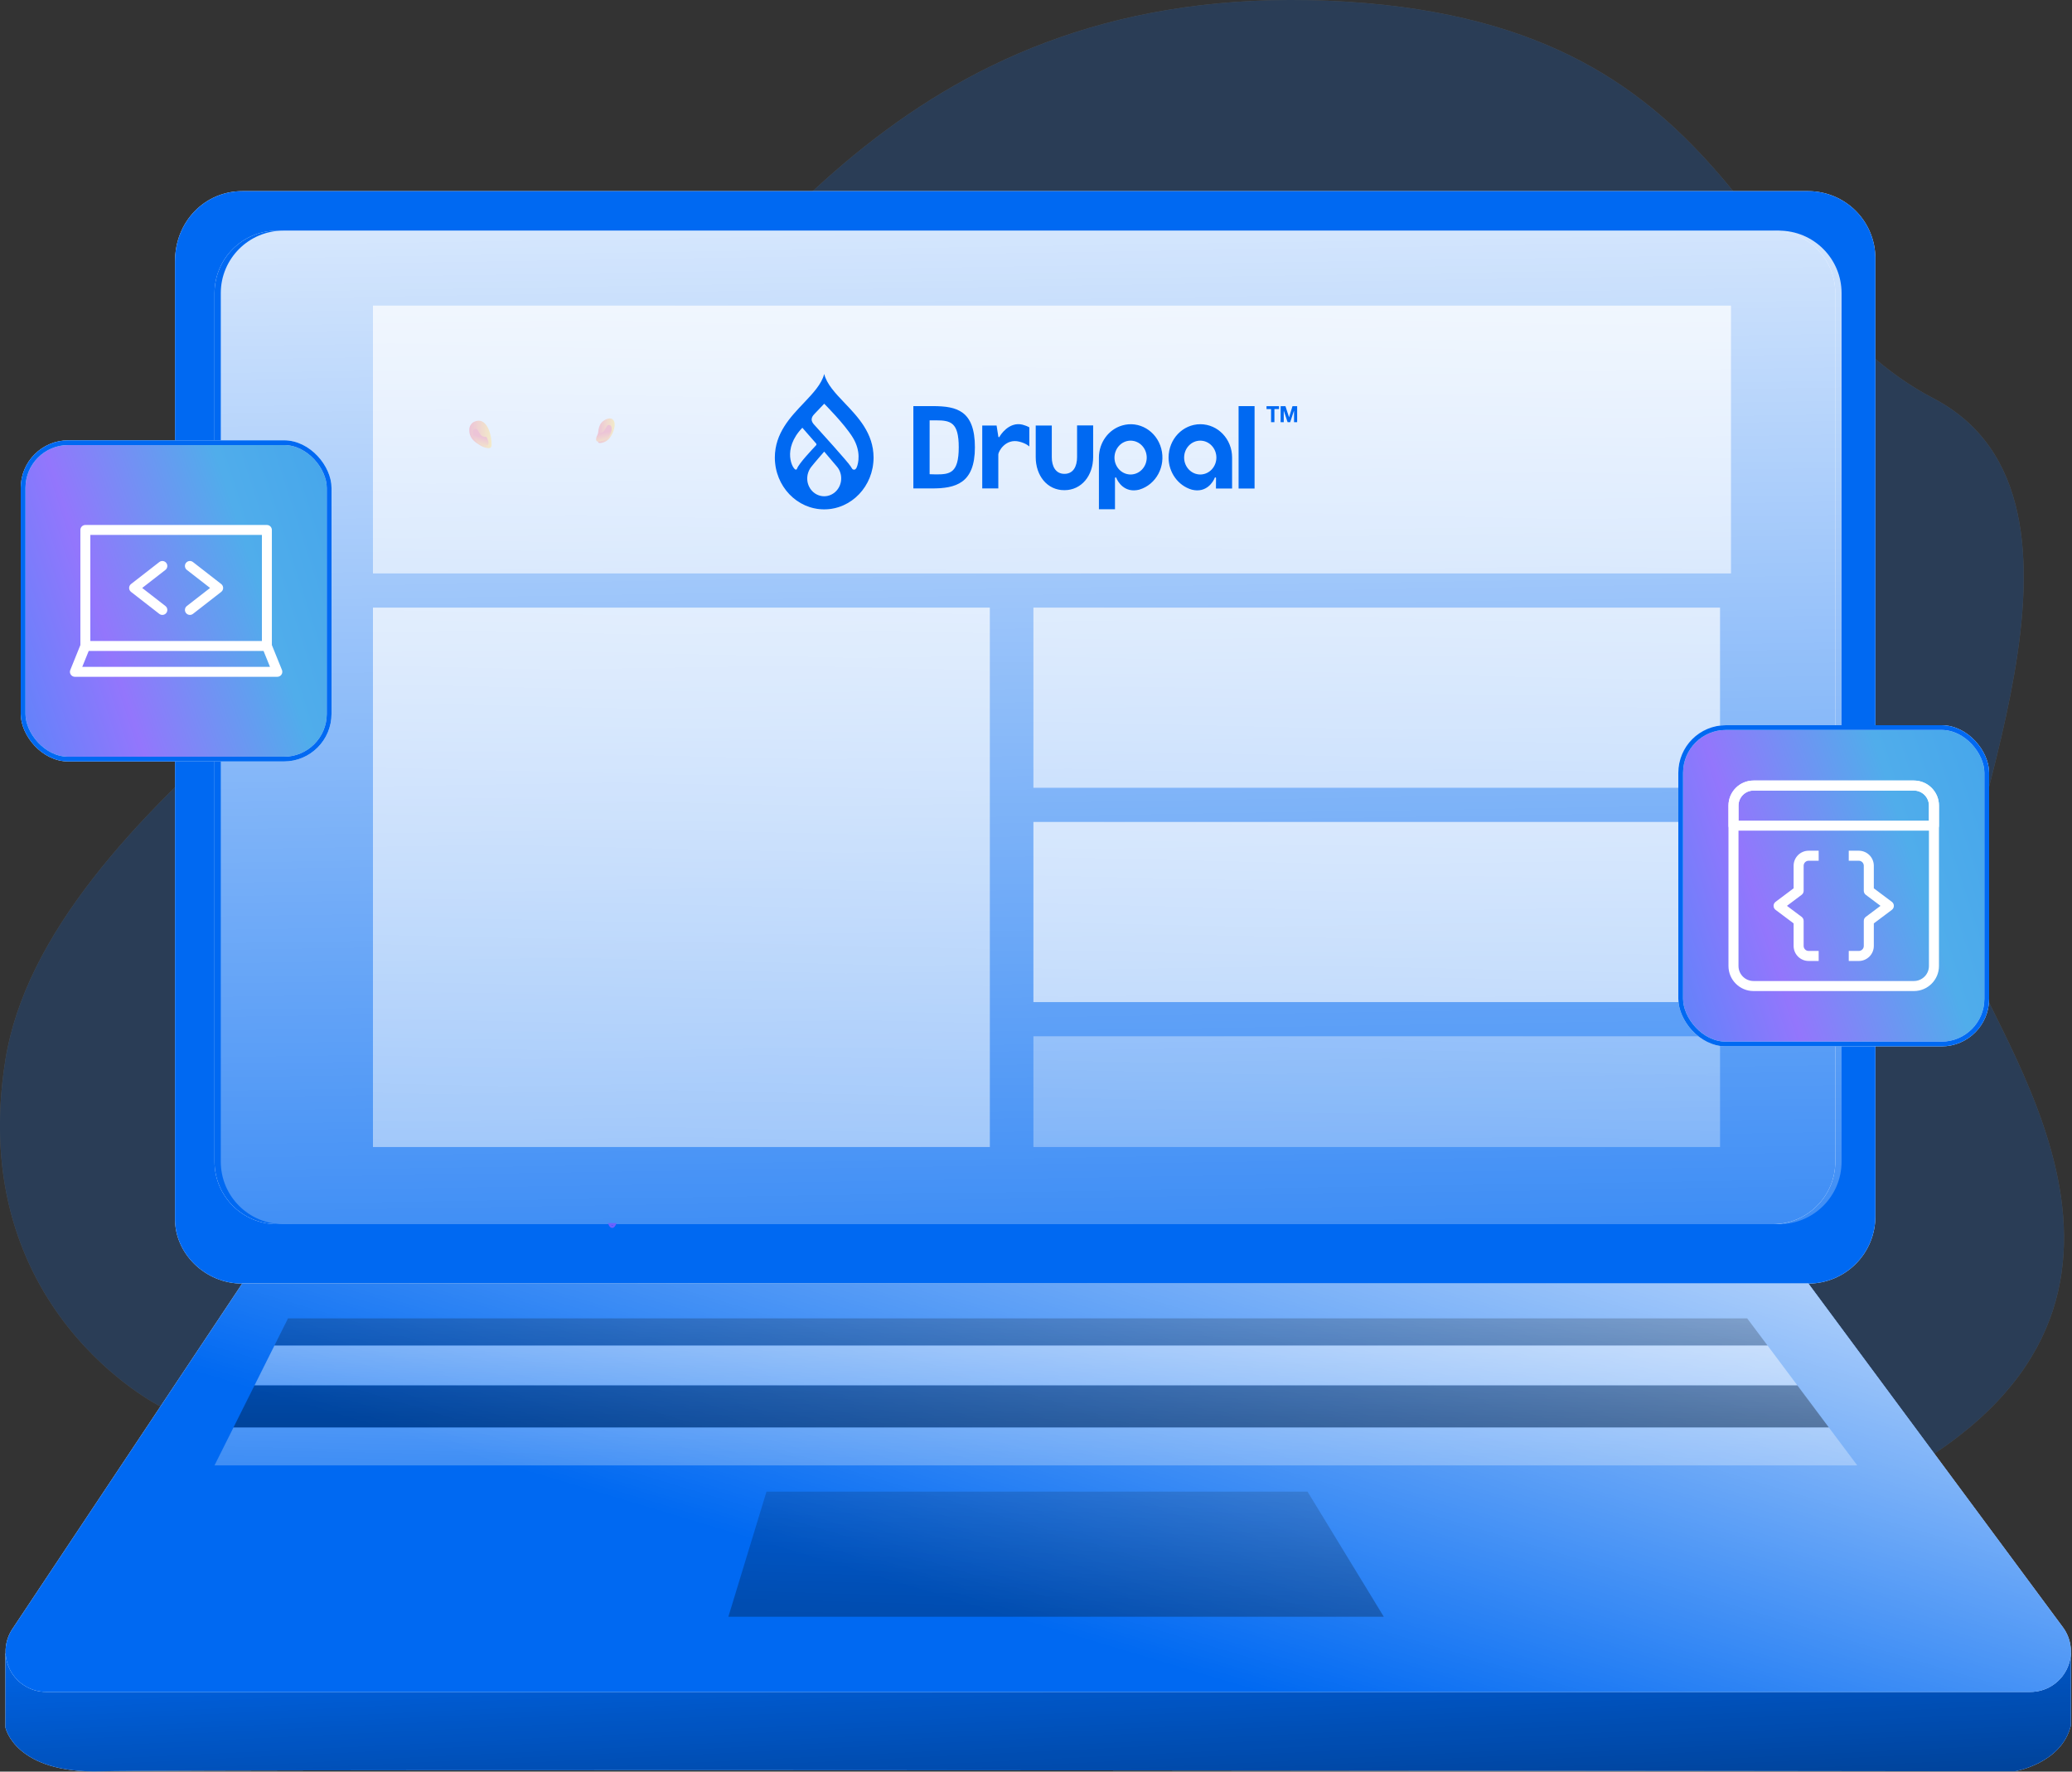
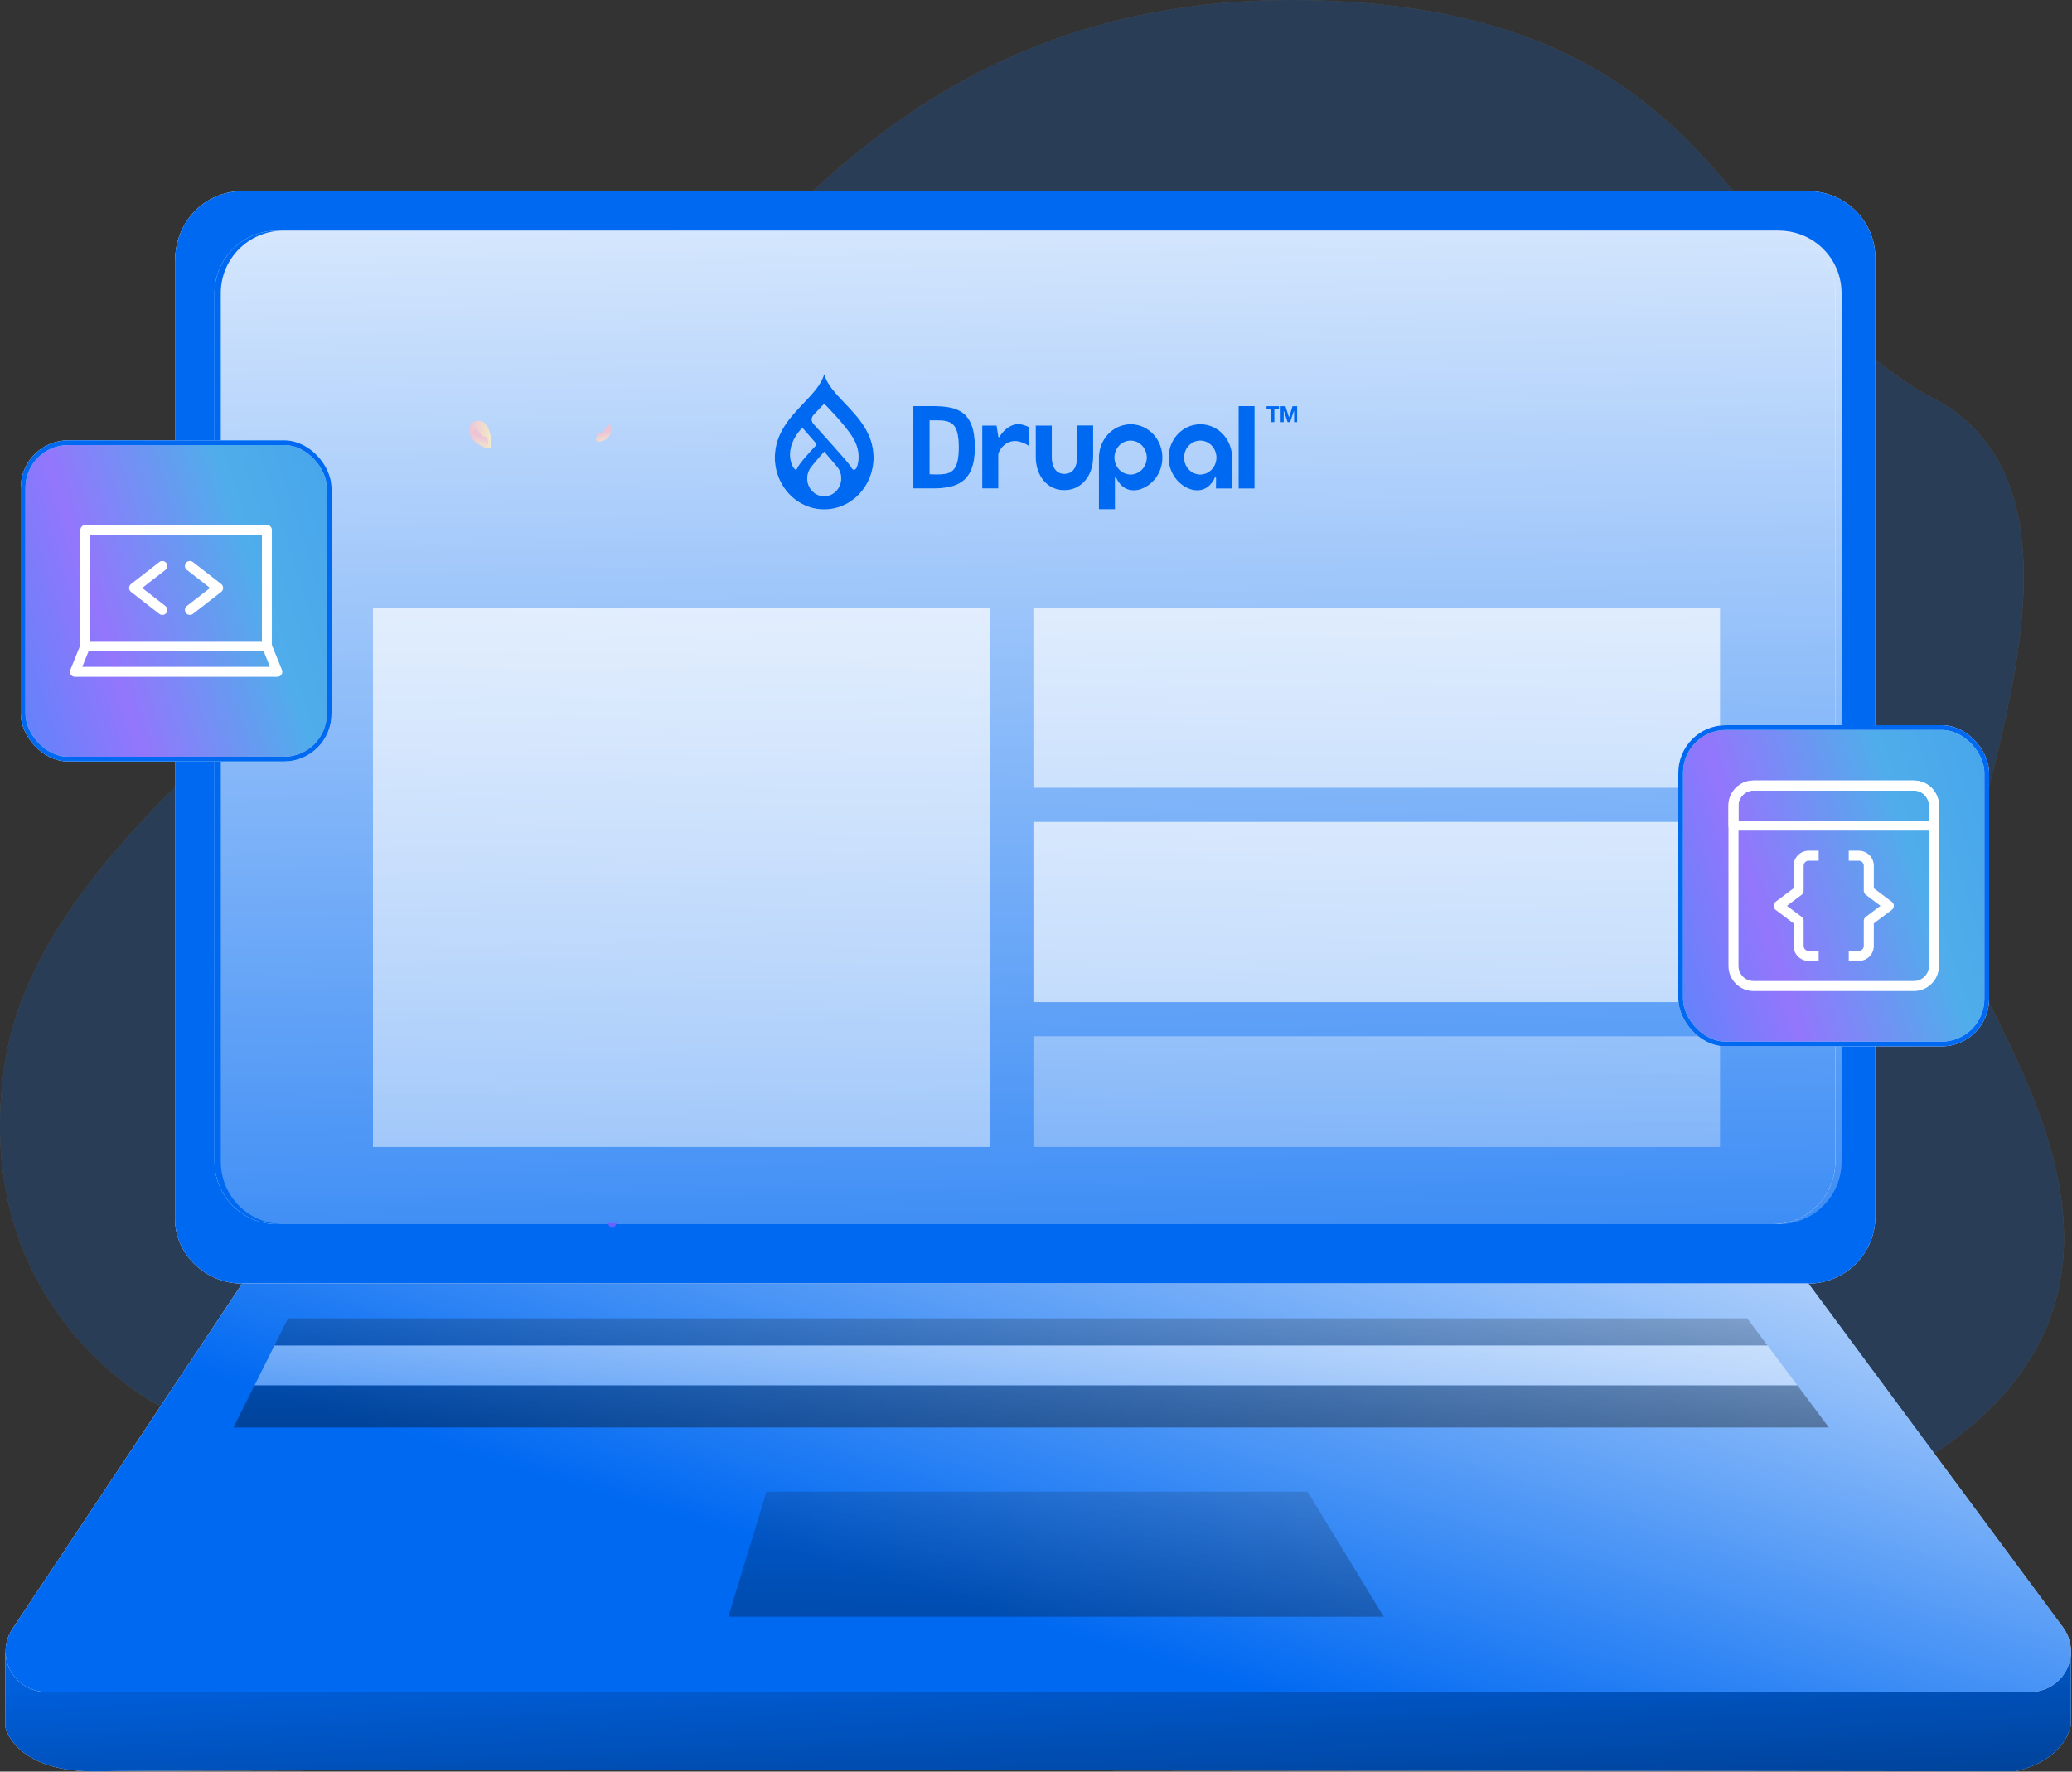
<svg xmlns="http://www.w3.org/2000/svg" width="400" height="342" viewBox="0 0 400 342" fill="none">
  <rect x="0" y="0" width="400" height="342" fill="#333333" stroke="none" />
  <g clip-path="url(#clip0_1657_37039)">
    <g opacity="0.18">
      <path d="M30.974 271.515C30.974 271.515 -6.733 252.818 1.048 204.556C8.828 156.293 85.147 114.209 115.108 82.646C145.069 51.083 176.111 -3.175 256.377 0.143C336.643 3.462 335.562 57.268 373.212 76.879C410.862 96.491 375.426 164.64 378.75 180.956C382.074 197.273 424.564 246.577 373.418 280.628C322.272 314.68 30.974 271.515 30.974 271.515Z" fill="white" />
      <path d="M30.974 271.515C30.974 271.515 -6.733 252.818 1.048 204.556C8.828 156.293 85.147 114.209 115.108 82.646C145.069 51.083 176.111 -3.175 256.377 0.143C336.643 3.462 335.562 57.268 373.212 76.879C410.862 96.491 375.426 164.64 378.75 180.956C382.074 197.273 424.564 246.577 373.418 280.628C322.272 314.68 30.974 271.515 30.974 271.515Z" fill="#0069F2" />
    </g>
    <path d="M1.047 319.182V333.485C1.047 333.485 2.866 342.438 19.549 341.946C36.231 341.454 388.944 341.946 388.944 341.946C388.944 341.946 397.972 340.476 399.774 333.119V319.182H1.047Z" fill="white" />
    <path d="M1.047 319.182V333.485C1.047 333.485 2.866 342.438 19.549 341.946C36.231 341.454 388.944 341.946 388.944 341.946C388.944 341.946 397.972 340.476 399.774 333.119V319.182H1.047Z" fill="#0069F2" />
    <path d="M1.047 319.182V333.485C1.047 333.485 2.866 342.438 19.549 341.946C36.231 341.454 388.944 341.946 388.944 341.946C388.944 341.946 397.972 340.476 399.774 333.119V319.182H1.047Z" fill="url(#paint0_linear_1657_37039)" />
    <path d="M349.098 247.795H46.759C39.596 247.795 33.789 241.994 33.789 235.392V50.431C33.789 42.708 39.596 36.901 46.759 36.901H349.098C352.534 36.907 355.827 38.276 358.254 40.707C360.681 43.139 362.044 46.434 362.044 49.87V234.831C362.044 238.266 360.681 241.561 358.254 243.992C355.826 246.422 352.533 247.79 349.098 247.795Z" fill="white" />
    <path d="M349.098 247.795H46.759C39.596 247.795 33.789 241.994 33.789 235.392V50.431C33.789 42.708 39.596 36.901 46.759 36.901H349.098C352.534 36.907 355.827 38.276 358.254 40.707C360.681 43.139 362.044 46.434 362.044 49.87V234.831C362.044 238.266 360.681 241.561 358.254 243.992C355.826 246.422 352.533 247.79 349.098 247.795Z" fill="#0069F2" />
    <path d="M342.237 44.527H53.485C46.819 44.527 41.414 49.931 41.414 56.598V224.253C41.414 230.92 46.819 236.324 53.485 236.324H342.237C348.904 236.324 354.308 230.92 354.308 224.253V56.598C354.308 49.931 348.904 44.527 342.237 44.527Z" fill="white" />
    <path d="M342.237 44.527H53.485C46.819 44.527 41.414 49.931 41.414 56.598V224.253C41.414 230.92 46.819 236.324 53.485 236.324H342.237C348.904 236.324 354.308 230.92 354.308 224.253V56.598C354.308 49.931 348.904 44.527 342.237 44.527Z" fill="#0069F2" />
    <path d="M343.444 44.527H54.693C48.026 44.527 42.621 49.931 42.621 56.598V224.253C42.621 230.92 48.026 236.324 54.693 236.324H343.444C350.111 236.324 355.516 230.92 355.516 224.253V56.598C355.516 49.931 350.111 44.527 343.444 44.527Z" fill="url(#paint1_linear_1657_37039)" />
-     <path d="M72 59H334.169V110.7H72V59Z" fill="url(#paint2_linear_1657_37039)" />
    <path d="M72 117.3H191.088V221.429H72V117.3Z" fill="url(#paint3_linear_1657_37039)" />
    <path d="M199.5 117.3H332.054V152.075H199.5V117.3Z" fill="url(#paint4_linear_1657_37039)" />
    <path d="M199.5 158.675H332.054V193.45H199.5V158.675Z" fill="url(#paint5_linear_1657_37039)" />
    <path d="M199.5 200.05H332.054V221.43H199.5V200.05Z" fill="url(#paint6_linear_1657_37039)" />
-     <path d="M118.614 81.525C118.694 81.916 118.676 82.321 118.563 82.703C118.413 83.403 118.101 84.057 117.653 84.614C117.425 84.889 117.141 85.113 116.821 85.271C116.501 85.428 116.15 85.517 115.794 85.529C115.744 85.535 115.694 85.529 115.648 85.513C115.601 85.496 115.559 85.468 115.525 85.432C115.487 85.376 115.467 85.311 115.467 85.243C115.422 84.179 115.37 82.566 116.04 81.674C116.657 80.907 118.248 80.186 118.614 81.525Z" fill="url(#paint7_linear_1657_37039)" />
    <path d="M91.439 81.468C91.175 81.624 90.957 81.848 90.81 82.117C90.662 82.385 90.588 82.689 90.597 82.995C90.574 83.633 90.777 84.259 91.17 84.763C91.519 85.165 91.933 85.507 92.394 85.775C92.939 86.191 93.588 86.447 94.27 86.513C94.365 86.524 94.461 86.512 94.55 86.479C94.639 86.447 94.72 86.394 94.785 86.325C94.864 86.207 94.902 86.066 94.894 85.924C94.963 84.277 94.116 80.169 91.439 81.468Z" fill="url(#paint8_linear_1657_37039)" />
    <path d="M93.877 84.351C93.66 84.384 93.438 84.357 93.235 84.271C93.033 84.185 92.859 84.044 92.733 83.864C92.309 83.258 92.16 82.52 91.588 82.846C91.016 83.172 91.388 84.414 91.874 85.094C92.361 85.775 93.968 86.29 94.243 85.827C94.518 85.363 93.877 84.351 93.877 84.351Z" fill="url(#paint9_linear_1657_37039)" />
    <path d="M115.53 83.607C115.743 83.639 115.96 83.61 116.158 83.524C116.355 83.438 116.524 83.298 116.645 83.12C117.075 82.514 117.218 81.776 117.79 82.108C118.362 82.44 117.996 83.67 117.504 84.35C117.012 85.031 115.415 85.552 115.141 85.083C114.866 84.614 115.53 83.607 115.53 83.607Z" fill="url(#paint10_linear_1657_37039)" />
    <path d="M117.676 236.324H118.717C118.116 237.491 117.676 236.324 117.676 236.324Z" stroke="#6C62FF" stroke-width="0.423" stroke-miterlimit="10" />
    <path d="M46.757 247.795L2.385 314.468C1.601 315.646 1.152 317.014 1.085 318.427C1.018 319.84 1.335 321.245 2.003 322.492C2.671 323.739 3.665 324.781 4.879 325.508C6.093 326.235 7.481 326.619 8.895 326.619H391.958C393.407 326.62 394.827 326.219 396.061 325.46C397.295 324.701 398.294 323.615 398.946 322.322C399.599 321.028 399.879 319.579 399.757 318.136C399.634 316.693 399.113 315.312 398.251 314.147L349.108 247.783L46.757 247.795Z" fill="white" />
    <path d="M46.757 247.795L2.385 314.468C1.601 315.646 1.152 317.014 1.085 318.427C1.018 319.84 1.335 321.245 2.003 322.492C2.671 323.739 3.665 324.781 4.879 325.508C6.093 326.235 7.481 326.619 8.895 326.619H391.958C393.407 326.62 394.827 326.219 396.061 325.46C397.295 324.701 398.294 323.615 398.946 322.322C399.599 321.028 399.879 319.579 399.757 318.136C399.634 316.693 399.113 315.312 398.251 314.147L349.108 247.783L46.757 247.795Z" fill="#0069F2" />
    <path d="M46.757 247.795L2.385 314.468C1.601 315.646 1.152 317.014 1.085 318.427C1.018 319.84 1.335 321.245 2.003 322.492C2.671 323.739 3.665 324.781 4.879 325.508C6.093 326.235 7.481 326.619 8.895 326.619H391.958C393.407 326.62 394.827 326.219 396.061 325.46C397.295 324.701 398.294 323.615 398.946 322.322C399.599 321.028 399.879 319.579 399.757 318.136C399.634 316.693 399.113 315.312 398.251 314.147L349.108 247.783L46.757 247.795Z" fill="url(#paint11_linear_1657_37039)" />
    <path d="M341.231 259.758H52.977L55.602 254.506H337.294L341.231 259.758Z" fill="url(#paint12_linear_1657_37039)" />
    <path d="M346.987 267.446H49.133L52.977 259.757H341.231L346.987 267.446Z" fill="url(#paint13_linear_1657_37039)" />
    <path d="M353.068 275.577H45.07L49.132 267.447H346.986L353.068 275.577Z" fill="url(#paint14_linear_1657_37039)" />
-     <path d="M358.542 282.888H41.414L45.07 275.577H353.067L358.542 282.888Z" fill="url(#paint15_linear_1657_37039)" />
    <path d="M147.969 287.962H252.423L267.143 312.111H140.611L147.969 287.962Z" fill="url(#paint16_linear_1657_37039)" />
    <rect x="324.459" y="140.459" width="59.082" height="61.082" rx="8.722" fill="url(#paint17_linear_1657_37039)" />
    <rect x="324.459" y="140.459" width="59.082" height="61.082" rx="8.722" stroke="white" stroke-width="0.918" />
    <rect x="324.459" y="140.459" width="59.082" height="61.082" rx="8.722" stroke="#0069F2" stroke-width="0.918" />
    <path fill-rule="evenodd" clip-rule="evenodd" d="M333.682 155.52C333.682 152.848 335.848 150.682 338.52 150.682H369.48C372.152 150.682 374.318 152.848 374.318 155.52V186.48C374.318 189.152 372.152 191.318 369.48 191.318H338.52C335.848 191.318 333.682 189.152 333.682 186.48V155.52ZM338.52 152.617C336.916 152.617 335.617 153.916 335.617 155.52V186.48C335.617 188.084 336.916 189.382 338.52 189.382H369.48C371.083 189.382 372.382 188.084 372.382 186.48V155.52C372.382 153.916 371.083 152.617 369.48 152.617H338.52Z" fill="white" />
    <path fill-rule="evenodd" clip-rule="evenodd" d="M333.682 155.52C333.682 152.848 335.848 150.682 338.52 150.682H369.48C372.152 150.682 374.318 152.848 374.318 155.52V159.39C374.318 159.925 373.884 160.356 373.351 160.356H334.649C334.115 160.356 333.682 159.925 333.682 159.39V155.52ZM338.52 152.617C336.916 152.617 335.617 153.916 335.617 155.52V158.423H372.382V155.52C372.382 153.916 371.083 152.617 369.48 152.617H338.52Z" fill="white" />
    <path fill-rule="evenodd" clip-rule="evenodd" d="M346.258 167.131C346.258 165.528 347.559 164.229 349.161 164.229H351.096V166.163H349.161C348.627 166.163 348.194 166.596 348.194 167.131V171.968C348.194 172.272 348.051 172.559 347.807 172.742L344.968 174.87L347.807 177C348.051 177.181 348.194 177.468 348.194 177.773V182.611C348.194 183.146 348.627 183.578 349.161 183.578H351.096V185.514H349.161C347.559 185.514 346.258 184.215 346.258 182.611V178.257L342.775 175.645C342.532 175.462 342.389 175.175 342.389 174.87C342.389 174.565 342.532 174.279 342.775 174.097L346.258 171.485V167.131Z" fill="white" />
    <path fill-rule="evenodd" clip-rule="evenodd" d="M361.741 182.611C361.741 184.215 360.44 185.514 358.838 185.514H356.902V183.578H358.838C359.371 183.578 359.805 183.146 359.805 182.611V177.773C359.805 177.468 359.948 177.181 360.191 177L363.03 174.87L360.191 172.742C359.948 172.559 359.805 172.272 359.805 171.968V167.131C359.805 166.596 359.371 166.163 358.838 166.163H356.902V164.229H358.838C360.44 164.229 361.741 165.528 361.741 167.131V171.485L365.224 174.097C365.467 174.279 365.61 174.566 365.61 174.87C365.61 175.175 365.467 175.462 365.224 175.645L361.741 178.257V182.611Z" fill="white" />
    <path d="M211.034 82.121H207.925V88.244C207.925 90.026 207.202 91.473 205.487 91.473C203.79 91.473 203.05 90.026 203.05 88.244V82.139H199.941V88.244C199.941 91.773 202.109 94.632 205.471 94.632C208.832 94.632 211.034 91.773 211.034 88.244V82.121ZM239.105 78.398H242.198V94.314H239.105V78.398ZM244.501 78.98V78.415H246.921V78.98H246.03V81.503H245.375V78.98H244.501ZM248.165 78.415L248.854 80.551L249.51 78.415H250.417V81.503H249.812V79.315H249.795L249.073 81.503H248.568L247.846 79.333H247.829V81.503H247.224V78.415H248.165ZM197.402 81.98C194.73 81.327 193.049 84.115 192.982 84.274C192.948 84.344 192.948 84.397 192.83 84.38C192.73 84.38 192.73 84.274 192.73 84.274L192.393 82.139H189.62V94.296H192.73V87.715C192.73 87.185 194.108 84.591 196.78 85.262C198.125 85.597 198.713 86.197 198.713 86.197V82.492C198.293 82.262 197.856 82.103 197.402 81.98ZM218.262 85.068C219.977 85.068 221.372 86.532 221.372 88.332C221.372 90.132 219.977 91.597 218.262 91.597C216.548 91.597 215.152 90.132 215.152 88.332C215.169 86.532 216.548 85.068 218.262 85.068ZM215.253 98.319V93.943V92.302C215.253 92.302 215.253 92.179 215.371 92.161C215.472 92.161 215.489 92.232 215.522 92.302C215.758 92.92 217.052 95.267 219.943 94.526C223.204 93.555 225.103 90.008 224.179 86.585C223.254 83.162 219.876 81.168 216.615 82.139C213.976 82.915 212.144 85.456 212.144 88.332V98.319H215.253ZM234.819 88.332C234.819 90.132 233.424 91.597 231.709 91.597C229.995 91.597 228.599 90.132 228.599 88.332C228.599 86.532 229.995 85.068 231.709 85.068C233.424 85.068 234.819 86.532 234.819 88.332ZM234.735 94.314H237.861V88.332C237.861 84.768 235.121 81.892 231.726 81.892C228.331 81.892 225.591 84.768 225.591 88.332C225.591 91.208 227.423 93.749 230.062 94.526C232.936 95.267 234.247 92.92 234.483 92.302C234.499 92.232 234.533 92.161 234.634 92.161C234.751 92.161 234.751 92.302 234.751 92.302M180.711 81.15H179.467V91.544L180.745 91.579C183.384 91.579 185.082 91.332 185.082 86.356C185.082 81.574 183.569 81.15 180.711 81.15ZM179.871 94.296H176.324V78.398H180.123C184.729 78.398 188.208 79.28 188.208 86.356C188.208 93.326 184.51 94.296 179.871 94.296Z" fill="white" />
    <path d="M211.034 82.121H207.925V88.244C207.925 90.026 207.202 91.473 205.487 91.473C203.79 91.473 203.05 90.026 203.05 88.244V82.139H199.941V88.244C199.941 91.773 202.109 94.632 205.471 94.632C208.832 94.632 211.034 91.773 211.034 88.244V82.121ZM239.105 78.398H242.198V94.314H239.105V78.398ZM244.501 78.98V78.415H246.921V78.98H246.03V81.503H245.375V78.98H244.501ZM248.165 78.415L248.854 80.551L249.51 78.415H250.417V81.503H249.812V79.315H249.795L249.073 81.503H248.568L247.846 79.333H247.829V81.503H247.224V78.415H248.165ZM197.402 81.98C194.73 81.327 193.049 84.115 192.982 84.274C192.948 84.344 192.948 84.397 192.83 84.38C192.73 84.38 192.73 84.274 192.73 84.274L192.393 82.139H189.62V94.296H192.73V87.715C192.73 87.185 194.108 84.591 196.78 85.262C198.125 85.597 198.713 86.197 198.713 86.197V82.492C198.293 82.262 197.856 82.103 197.402 81.98ZM218.262 85.068C219.977 85.068 221.372 86.532 221.372 88.332C221.372 90.132 219.977 91.597 218.262 91.597C216.548 91.597 215.152 90.132 215.152 88.332C215.169 86.532 216.548 85.068 218.262 85.068ZM215.253 98.319V93.943V92.302C215.253 92.302 215.253 92.179 215.371 92.161C215.472 92.161 215.489 92.232 215.522 92.302C215.758 92.92 217.052 95.267 219.943 94.526C223.204 93.555 225.103 90.008 224.179 86.585C223.254 83.162 219.876 81.168 216.615 82.139C213.976 82.915 212.144 85.456 212.144 88.332V98.319H215.253ZM234.819 88.332C234.819 90.132 233.424 91.597 231.709 91.597C229.995 91.597 228.599 90.132 228.599 88.332C228.599 86.532 229.995 85.068 231.709 85.068C233.424 85.068 234.819 86.532 234.819 88.332ZM234.735 94.314H237.861V88.332C237.861 84.768 235.121 81.892 231.726 81.892C228.331 81.892 225.591 84.768 225.591 88.332C225.591 91.208 227.423 93.749 230.062 94.526C232.936 95.267 234.247 92.92 234.483 92.302C234.499 92.232 234.533 92.161 234.634 92.161C234.751 92.161 234.751 92.302 234.751 92.302M180.711 81.15H179.467V91.544L180.745 91.579C183.384 91.579 185.082 91.332 185.082 86.356C185.082 81.574 183.569 81.15 180.711 81.15ZM179.871 94.296H176.324V78.398H180.123C184.729 78.398 188.208 79.28 188.208 86.356C188.208 93.326 184.51 94.296 179.871 94.296Z" fill="#0069F2" />
    <path d="M163.029 77.763C161.281 75.927 159.6 74.163 159.113 72.187C158.608 74.163 156.944 75.91 155.196 77.763C152.574 80.515 149.582 83.638 149.582 88.332C149.582 93.855 153.851 98.337 159.113 98.337C164.374 98.337 168.643 93.855 168.643 88.332C168.643 83.638 165.651 80.515 163.029 77.763ZM153.633 90.661C153.045 90.644 150.893 86.744 154.894 82.58L157.549 85.615C157.633 85.703 157.633 85.862 157.549 85.95L157.533 85.968C156.894 86.656 154.204 89.479 153.868 90.467C153.784 90.661 153.683 90.661 153.633 90.661ZM159.113 95.796C157.297 95.796 155.835 94.261 155.835 92.355C155.852 91.526 156.137 90.714 156.659 90.079C157.247 89.32 159.113 87.185 159.113 87.185C159.113 87.185 160.962 89.356 161.567 90.079C162.105 90.697 162.39 91.526 162.39 92.355C162.39 94.261 160.911 95.796 159.113 95.796ZM165.382 90.22C165.315 90.379 165.147 90.661 164.928 90.661C164.542 90.679 164.508 90.467 164.222 90.026C163.601 89.055 158.138 83.056 157.112 81.909C156.221 80.886 156.978 80.18 157.348 79.792C157.802 79.315 159.113 77.939 159.113 77.939C159.113 77.939 163.029 81.839 164.643 84.485C166.256 87.132 165.718 89.461 165.382 90.22Z" fill="white" />
    <path d="M163.029 77.763C161.281 75.927 159.6 74.163 159.113 72.187C158.608 74.163 156.944 75.91 155.196 77.763C152.574 80.515 149.582 83.638 149.582 88.332C149.582 93.855 153.851 98.337 159.113 98.337C164.374 98.337 168.643 93.855 168.643 88.332C168.643 83.638 165.651 80.515 163.029 77.763ZM153.633 90.661C153.045 90.644 150.893 86.744 154.894 82.58L157.549 85.615C157.633 85.703 157.633 85.862 157.549 85.95L157.533 85.968C156.894 86.656 154.204 89.479 153.868 90.467C153.784 90.661 153.683 90.661 153.633 90.661ZM159.113 95.796C157.297 95.796 155.835 94.261 155.835 92.355C155.852 91.526 156.137 90.714 156.659 90.079C157.247 89.32 159.113 87.185 159.113 87.185C159.113 87.185 160.962 89.356 161.567 90.079C162.105 90.697 162.39 91.526 162.39 92.355C162.39 94.261 160.911 95.796 159.113 95.796ZM165.382 90.22C165.315 90.379 165.147 90.661 164.928 90.661C164.542 90.679 164.508 90.467 164.222 90.026C163.601 89.055 158.138 83.056 157.112 81.909C156.221 80.886 156.978 80.18 157.348 79.792C157.802 79.315 159.113 77.939 159.113 77.939C159.113 77.939 163.029 81.839 164.643 84.485C166.256 87.132 165.718 89.461 165.382 90.22Z" fill="#0069F2" />
    <rect x="4.459" y="85.459" width="59.082" height="61.082" rx="8.722" fill="url(#paint18_linear_1657_37039)" />
    <rect x="4.459" y="85.459" width="59.082" height="61.082" rx="8.722" stroke="white" stroke-width="0.918" />
    <rect x="4.459" y="85.459" width="59.082" height="61.082" rx="8.722" stroke="#0069F2" stroke-width="0.918" />
    <path d="M50.562 123.739V103.268H17.44V123.739H50.562ZM30.752 108.502C31.172 108.176 31.775 108.252 32.1 108.672C32.425 109.09 32.35 109.693 31.932 110.02L27.451 113.504L31.932 116.989C32.35 117.314 32.427 117.917 32.1 118.337C31.775 118.757 31.172 118.832 30.752 118.507L25.311 114.274C25.244 114.224 25.182 114.163 25.128 114.094C24.803 113.674 24.878 113.071 25.298 112.746L30.753 108.502L30.752 108.502ZM36.072 110.018C35.653 109.693 35.577 109.09 35.902 108.67C36.227 108.252 36.83 108.175 37.25 108.5L42.706 112.745C43.124 113.07 43.201 113.673 42.876 114.093C42.822 114.162 42.76 114.222 42.693 114.273L37.252 118.506C36.833 118.831 36.23 118.756 35.903 118.336C35.578 117.917 35.653 117.314 36.073 116.987L40.555 113.503L36.073 110.018L36.072 110.018ZM15.518 124.52V102.307C15.518 101.776 15.948 101.346 16.479 101.346H51.523C52.054 101.346 52.484 101.776 52.484 102.307V124.52L54.431 129.335C54.628 129.825 54.39 130.384 53.898 130.582C53.782 130.627 53.661 130.65 53.541 130.65V130.654H14.461C13.93 130.654 13.5 130.224 13.5 129.693C13.5 129.539 13.536 129.395 13.6 129.266L15.518 124.521L15.518 124.52ZM50.879 125.661H17.127L15.884 128.732H52.121L50.879 125.661Z" fill="white" />
  </g>
  <defs>
    <linearGradient id="paint0_linear_1657_37039" x1="199.366" y1="304.096" x2="205.768" y2="438.489" gradientUnits="userSpaceOnUse">
      <stop stop-opacity="0" />
      <stop offset="0.97" />
    </linearGradient>
    <linearGradient id="paint1_linear_1657_37039" x1="196.648" y1="-11.379" x2="201.912" y2="318.73" gradientUnits="userSpaceOnUse">
      <stop stop-color="white" />
      <stop offset="1" stop-color="white" stop-opacity="0" />
    </linearGradient>
    <linearGradient id="paint2_linear_1657_37039" x1="195.875" y1="398.391" x2="206.592" y2="-67.808" gradientUnits="userSpaceOnUse">
      <stop offset="0.02" stop-color="white" stop-opacity="0" />
      <stop offset="1" stop-color="white" />
    </linearGradient>
    <linearGradient id="paint3_linear_1657_37039" x1="125.134" y1="448.243" x2="135.851" y2="-17.956" gradientUnits="userSpaceOnUse">
      <stop offset="0.02" stop-color="white" stop-opacity="0" />
      <stop offset="1" stop-color="white" />
    </linearGradient>
    <linearGradient id="paint4_linear_1657_37039" x1="258.813" y1="437.675" x2="269.53" y2="-28.524" gradientUnits="userSpaceOnUse">
      <stop offset="0.02" stop-color="white" stop-opacity="0" />
      <stop offset="1" stop-color="white" />
    </linearGradient>
    <linearGradient id="paint5_linear_1657_37039" x1="258.588" y1="488.913" x2="269.305" y2="22.714" gradientUnits="userSpaceOnUse">
      <stop offset="0.02" stop-color="white" stop-opacity="0" />
      <stop offset="1" stop-color="white" />
    </linearGradient>
    <linearGradient id="paint6_linear_1657_37039" x1="262.065" y1="372.237" x2="272.782" y2="-93.956" gradientUnits="userSpaceOnUse">
      <stop offset="0.02" stop-color="white" stop-opacity="0" />
      <stop offset="1" stop-color="white" />
    </linearGradient>
    <linearGradient id="paint7_linear_1657_37039" x1="115.456" y1="83.155" x2="118.666" y2="83.155" gradientUnits="userSpaceOnUse">
      <stop stop-color="#ECC4D7" />
      <stop offset="0.42" stop-color="#EFD4D1" />
      <stop offset="1" stop-color="#F2EAC9" />
    </linearGradient>
    <linearGradient id="paint8_linear_1657_37039" x1="90.597" y1="83.865" x2="94.911" y2="83.865" gradientUnits="userSpaceOnUse">
      <stop stop-color="#ECC4D7" />
      <stop offset="0.42" stop-color="#EFD4D1" />
      <stop offset="1" stop-color="#F2EAC9" />
    </linearGradient>
    <linearGradient id="paint9_linear_1657_37039" x1="92.898" y1="84.265" x2="92.406" y2="86.502" gradientUnits="userSpaceOnUse">
      <stop stop-color="#ECC4D7" />
      <stop offset="0.42" stop-color="#EFD4D1" />
      <stop offset="1" stop-color="#F2EAC9" />
    </linearGradient>
    <linearGradient id="paint10_linear_1657_37039" x1="116.508" y1="83.521" x2="116.994" y2="85.758" gradientUnits="userSpaceOnUse">
      <stop stop-color="#ECC4D7" />
      <stop offset="0.42" stop-color="#EFD4D1" />
      <stop offset="1" stop-color="#F2EAC9" />
    </linearGradient>
    <linearGradient id="paint11_linear_1657_37039" x1="247.273" y1="162.986" x2="196.162" y2="332.97" gradientUnits="userSpaceOnUse">
      <stop stop-color="white" />
      <stop offset="0.89" stop-color="white" stop-opacity="0" />
    </linearGradient>
    <linearGradient id="paint12_linear_1657_37039" x1="197.227" y1="228.739" x2="196.689" y2="364.196" gradientUnits="userSpaceOnUse">
      <stop stop-opacity="0" />
      <stop offset="0.97" />
    </linearGradient>
    <linearGradient id="paint13_linear_1657_37039" x1="200.208" y1="168.999" x2="197.01" y2="315.657" gradientUnits="userSpaceOnUse">
      <stop stop-color="white" />
      <stop offset="0.6" stop-color="white" stop-opacity="0.48" />
      <stop offset="0.87" stop-color="white" stop-opacity="0.13" />
      <stop offset="1" stop-color="white" stop-opacity="0" />
    </linearGradient>
    <linearGradient id="paint14_linear_1657_37039" x1="199.252" y1="228.744" x2="198.72" y2="364.207" gradientUnits="userSpaceOnUse">
      <stop stop-opacity="0" />
      <stop offset="0.97" />
    </linearGradient>
    <linearGradient id="paint15_linear_1657_37039" x1="202.324" y1="175.39" x2="199.12" y2="322.054" gradientUnits="userSpaceOnUse">
      <stop stop-color="white" />
      <stop offset="1" stop-color="white" stop-opacity="0" />
    </linearGradient>
    <linearGradient id="paint16_linear_1657_37039" x1="205.413" y1="260.742" x2="199.544" y2="456.996" gradientUnits="userSpaceOnUse">
      <stop stop-opacity="0" />
      <stop offset="0.97" />
    </linearGradient>
    <linearGradient id="paint17_linear_1657_37039" x1="395.17" y1="102.23" x2="291.908" y2="135.536" gradientUnits="userSpaceOnUse">
      <stop stop-color="#047BEE" />
      <stop offset="0.179" stop-color="#44A5EB" />
      <stop offset="0.407" stop-color="#50ADEB" />
      <stop offset="0.694" stop-color="#9376FC" />
      <stop offset="1" stop-color="#458AF9" />
    </linearGradient>
    <linearGradient id="paint18_linear_1657_37039" x1="75.17" y1="47.23" x2="-28.092" y2="80.536" gradientUnits="userSpaceOnUse">
      <stop stop-color="#047BEE" />
      <stop offset="0.179" stop-color="#44A5EB" />
      <stop offset="0.407" stop-color="#50ADEB" />
      <stop offset="0.694" stop-color="#9376FC" />
      <stop offset="1" stop-color="#458AF9" />
    </linearGradient>
    <clipPath id="clip0_1657_37039">
      <rect width="399.791" height="341.969" fill="white" />
    </clipPath>
  </defs>
</svg>